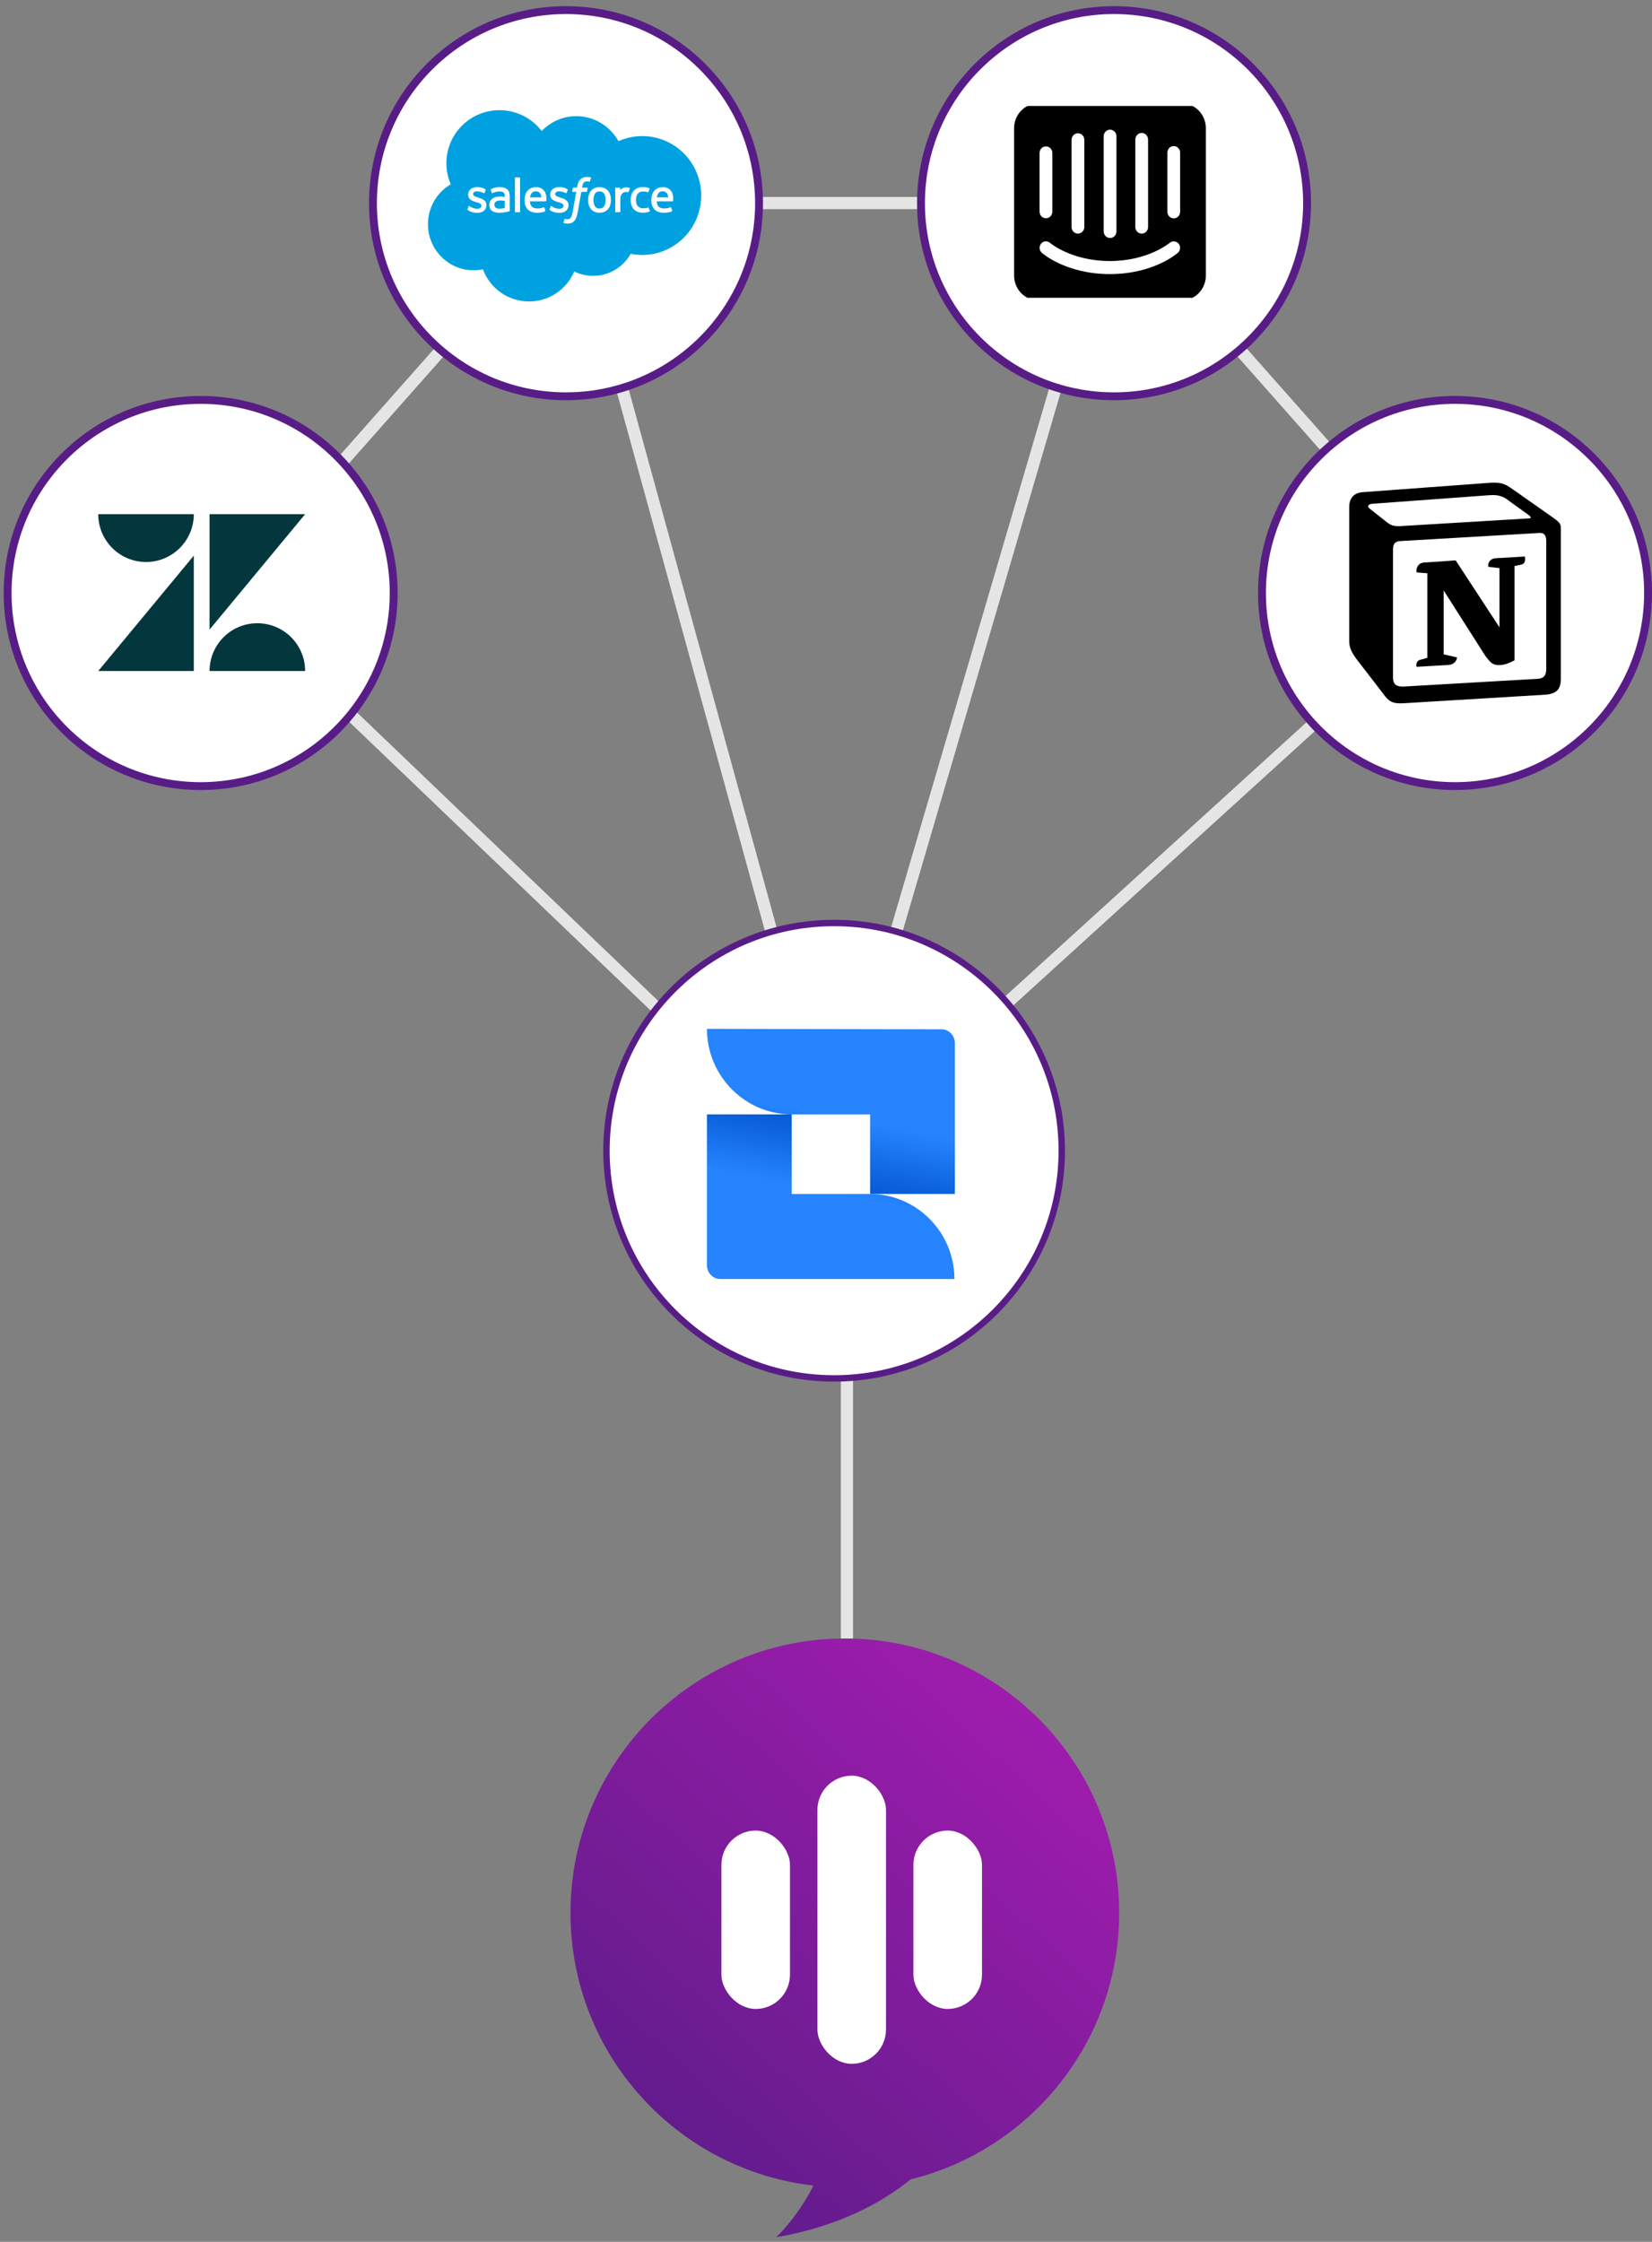
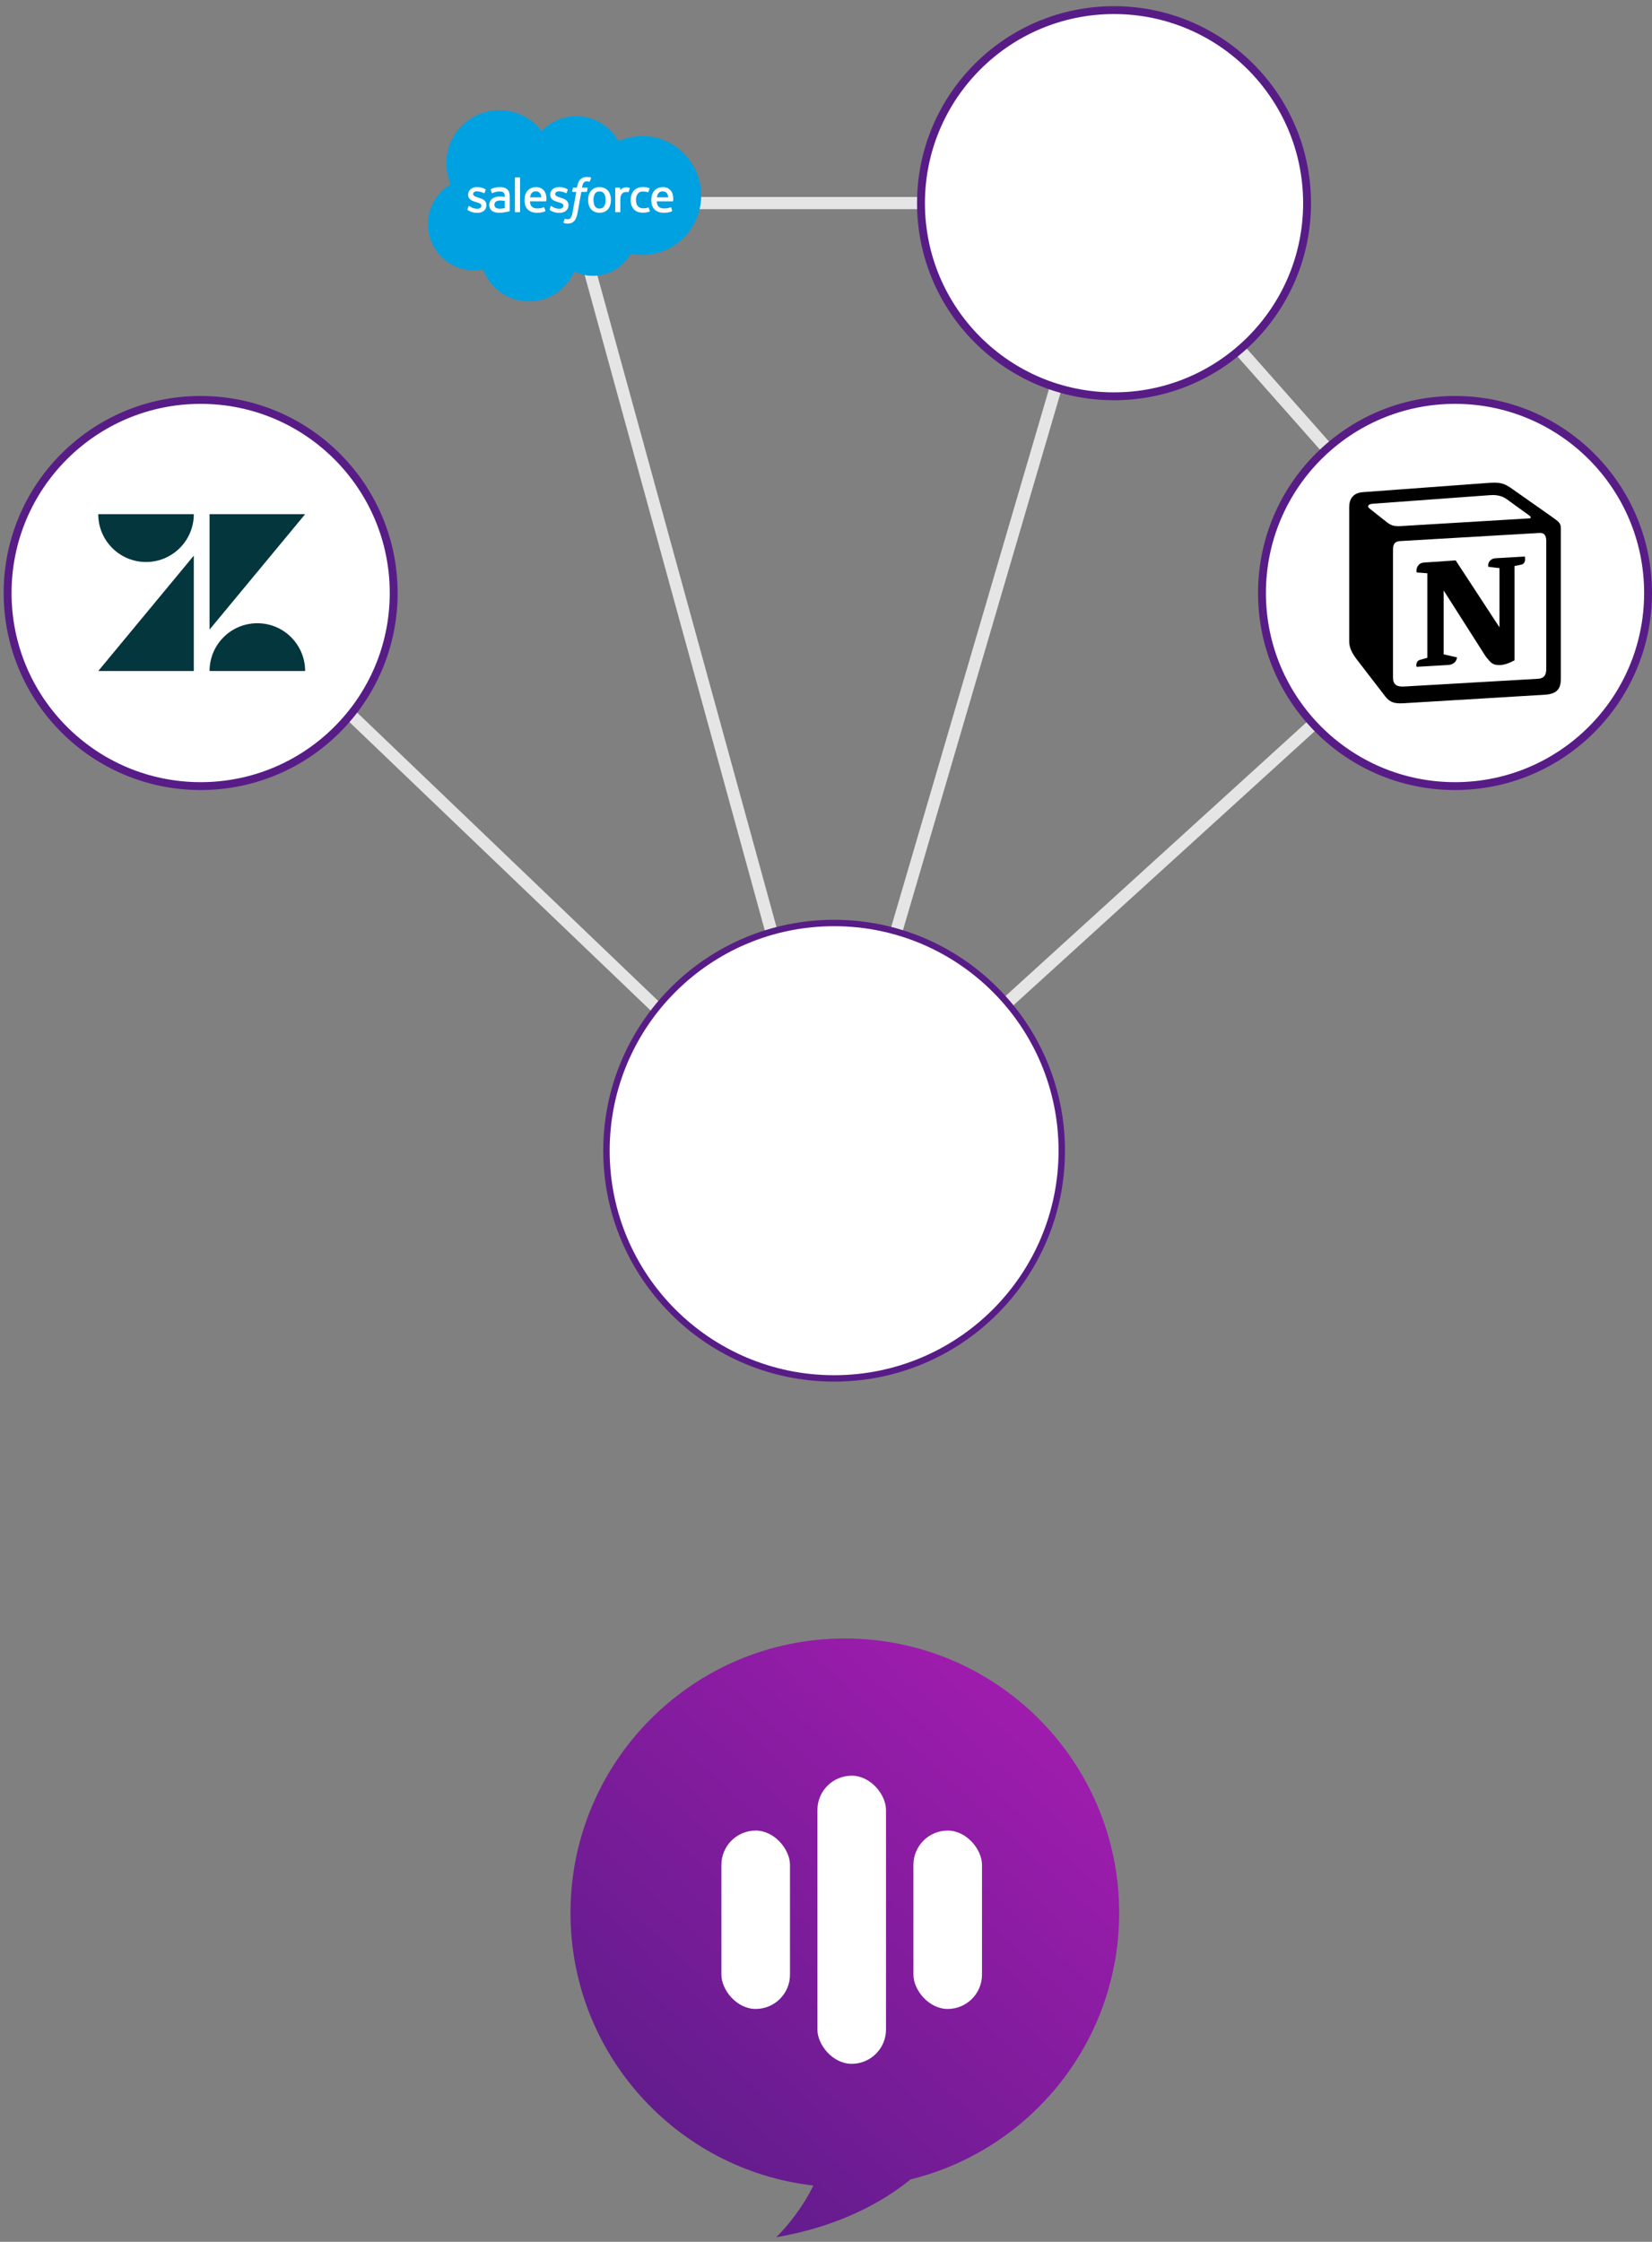
<svg xmlns="http://www.w3.org/2000/svg" width="157" height="213" viewBox="0 0 157 213" fill="none">
  <rect x="0" y="0" width="157" height="213" fill="#808080" stroke="none" />
-   <path d="M80.489 198.483L80.489 107.066" stroke="#E5E5E5" stroke-width="1.157" />
  <path d="M79.051 111.696L21.373 56.472" stroke="#E5E5E5" stroke-width="1.157" />
  <path d="M79.051 109.381L54.283 19.295" stroke="#E5E5E5" stroke-width="1.157" />
  <path d="M79.051 109.381L105.476 19.295" stroke="#E5E5E5" stroke-width="1.157" />
  <path d="M80.209 109.381L138.387 56.471" stroke="#E5E5E5" stroke-width="1.157" />
  <path d="M105.477 19.295L138.387 56.472" stroke="#E5E5E5" stroke-width="1.157" />
  <path d="M105.477 19.295L54.283 19.295" stroke="#E5E5E5" stroke-width="1.157" />
-   <path d="M21.373 56.472L54.283 19.295" stroke="#E5E5E5" stroke-width="1.157" />
  <path fill-rule="evenodd" clip-rule="evenodd" d="M86.542 207.067C97.922 204.266 106.362 193.993 106.362 181.749C106.362 167.35 94.689 155.677 80.29 155.677C65.891 155.677 54.218 167.35 54.218 181.749C54.218 195.138 64.309 206.169 77.301 207.652C76.324 209.67 74.881 211.466 73.774 212.567C79.69 211.548 83.88 209.24 86.542 207.067Z" fill="url(#paint0_linear_1089_4067)" />
  <rect x="77.684" y="168.713" width="6.518" height="27.376" rx="3.259" fill="white" />
  <rect x="86.807" y="173.928" width="6.518" height="16.947" rx="3.259" fill="white" />
  <rect x="68.559" y="173.928" width="6.518" height="16.947" rx="3.259" fill="white" />
  <circle cx="79.271" cy="109.331" r="21.635" fill="white" stroke="#581C87" stroke-width="0.609" />
  <g clip-path="url(#clip0_1089_4067)">
    <path d="M67.184 97.753C67.184 102.229 70.803 105.879 75.239 105.879H82.692V113.44H90.745V99.1C90.745 98.404 90.186 97.797 89.497 97.797L67.184 97.753Z" fill="url(#paint1_linear_1089_4067)" />
    <path d="M90.703 121.522C90.703 117.046 87.085 113.44 82.647 113.44H75.239V105.879H67.184V120.219C67.184 120.914 67.745 121.522 68.433 121.522H90.703Z" fill="url(#paint2_linear_1089_4067)" />
  </g>
  <circle cx="138.28" cy="56.343" r="18.346" transform="rotate(-90 138.28 56.343)" fill="white" stroke="#581C87" stroke-width="0.749" />
  <g clip-path="url(#clip1_1089_4067)">
    <path d="M131.695 49.534C132.343 50.063 132.589 50.026 133.814 49.944L145.358 49.251C145.604 49.251 145.399 49.006 145.317 48.964L143.399 47.578C143.034 47.292 142.543 46.968 141.604 47.046L130.428 47.865C130.019 47.902 129.937 48.107 130.101 48.271L131.695 49.534ZM132.387 52.227V64.372C132.387 65.024 132.712 65.27 133.445 65.228L146.133 64.495C146.867 64.453 146.952 64.006 146.952 63.474V51.411C146.952 50.879 146.747 50.596 146.297 50.637L133.04 51.411C132.548 51.453 132.388 51.694 132.388 52.224L132.387 52.227ZM144.911 52.875C144.993 53.244 144.911 53.609 144.542 53.654L143.932 53.777V62.741C143.399 63.028 142.912 63.192 142.505 63.192C141.85 63.192 141.686 62.987 141.198 62.376L137.199 56.097V62.172L138.465 62.459C138.465 62.459 138.465 63.193 137.445 63.193L134.629 63.356C134.547 63.193 134.629 62.783 134.916 62.705L135.65 62.499V54.47L134.63 54.388C134.548 54.019 134.753 53.49 135.322 53.45L138.342 53.245L142.505 59.605V53.978L141.444 53.855C141.362 53.408 141.686 53.08 142.096 53.042L144.911 52.875ZM129.49 46.764L141.116 45.907C142.543 45.784 142.912 45.866 143.809 46.518L147.522 49.128C148.132 49.575 148.337 49.698 148.337 50.186V64.495C148.337 65.393 148.01 65.922 146.87 66.004L133.363 66.819C132.51 66.861 132.1 66.737 131.649 66.167L128.916 62.618C128.428 61.966 128.223 61.478 128.223 60.909V48.191C128.223 47.457 128.551 46.846 129.489 46.764L129.49 46.764Z" fill="black" />
  </g>
  <circle cx="105.873" cy="19.307" r="18.346" transform="rotate(-90 105.873 19.307)" fill="white" stroke="#581C87" stroke-width="0.749" />
  <g clip-path="url(#clip2_1089_4067)">
    <path d="M112.155 20.121C112.155 20.288 112.091 20.447 111.977 20.565C111.864 20.683 111.709 20.749 111.549 20.749C111.388 20.749 111.234 20.683 111.12 20.565C111.006 20.447 110.943 20.288 110.943 20.121V14.506C110.943 14.339 111.006 14.179 111.12 14.062C111.234 13.944 111.388 13.877 111.549 13.877C111.709 13.877 111.864 13.944 111.977 14.062C112.091 14.179 112.155 14.339 112.155 14.506V20.121ZM111.944 24.011C111.864 24.094 109.61 26.042 105.478 26.042C101.346 26.042 99.107 24.105 99.012 24.022C98.951 23.969 98.902 23.905 98.866 23.833C98.794 23.686 98.78 23.517 98.829 23.36C98.852 23.283 98.891 23.211 98.942 23.149C99.046 23.023 99.195 22.946 99.354 22.933C99.433 22.927 99.513 22.937 99.589 22.963C99.664 22.988 99.734 23.029 99.793 23.081C99.828 23.108 101.842 24.801 105.473 24.801C109.104 24.801 111.133 23.097 111.153 23.081C111.213 23.029 111.283 22.989 111.359 22.964C111.435 22.939 111.515 22.929 111.594 22.935C111.754 22.948 111.903 23.024 112.009 23.149C112.112 23.274 112.163 23.434 112.151 23.596C112.14 23.758 112.068 23.909 111.949 24.016L111.944 24.011ZM98.796 14.506C98.805 14.339 98.878 14.182 98.998 14.07C99.118 13.958 99.276 13.9 99.438 13.909C99.588 13.918 99.73 13.984 99.834 14.094C99.94 14.206 100.002 14.352 100.009 14.506V20.11C100.009 20.277 99.945 20.437 99.831 20.555C99.717 20.673 99.563 20.739 99.403 20.739C99.242 20.739 99.088 20.673 98.974 20.555C98.86 20.437 98.796 20.277 98.796 20.11V14.506ZM101.837 13.259C101.846 13.092 101.918 12.935 102.038 12.823C102.158 12.711 102.317 12.653 102.478 12.662C102.628 12.671 102.77 12.737 102.874 12.847C102.98 12.959 103.042 13.105 103.049 13.259V21.57C103.049 21.736 102.985 21.896 102.871 22.014C102.758 22.132 102.603 22.198 102.443 22.198C102.282 22.198 102.128 22.132 102.014 22.014C101.9 21.896 101.837 21.736 101.837 21.57V13.259ZM104.892 12.948C104.892 12.781 104.956 12.621 105.069 12.503C105.183 12.385 105.337 12.319 105.498 12.319C105.659 12.319 105.813 12.385 105.927 12.503C106.04 12.621 106.104 12.781 106.104 12.948V21.985C106.104 22.152 106.04 22.312 105.927 22.43C105.813 22.548 105.659 22.614 105.498 22.614C105.337 22.614 105.183 22.548 105.069 22.43C104.956 22.312 104.892 22.152 104.892 21.985V12.948ZM107.897 13.259C107.897 13.093 107.961 12.933 108.075 12.815C108.188 12.697 108.343 12.631 108.503 12.631C108.664 12.631 108.818 12.697 108.932 12.815C109.045 12.933 109.109 13.093 109.109 13.259V21.57C109.109 21.736 109.045 21.896 108.932 22.014C108.818 22.132 108.664 22.198 108.503 22.198C108.343 22.198 108.188 22.132 108.075 22.014C107.961 21.896 107.897 21.736 107.897 21.57V13.259ZM112.32 9.831H98.656C98.358 9.829 98.062 9.888 97.787 10.004C97.51 10.122 97.259 10.294 97.049 10.51C96.836 10.729 96.668 10.987 96.554 11.27C96.438 11.555 96.378 11.86 96.377 12.168V26.193C96.378 26.501 96.438 26.806 96.554 27.092C96.668 27.375 96.836 27.633 97.049 27.852C97.259 28.068 97.51 28.239 97.787 28.357C98.062 28.473 98.358 28.532 98.656 28.53H112.32C112.618 28.532 112.913 28.473 113.188 28.357C113.465 28.24 113.715 28.069 113.925 27.853C114.138 27.635 114.306 27.378 114.421 27.095C114.537 26.81 114.597 26.506 114.599 26.198V12.169C114.598 11.861 114.538 11.556 114.423 11.271C114.309 10.988 114.141 10.73 113.929 10.511C113.719 10.296 113.469 10.124 113.192 10.006C112.918 9.889 112.623 9.83 112.325 9.831" fill="black" />
  </g>
-   <circle cx="53.79" cy="19.307" r="18.346" transform="rotate(-90 53.79 19.307)" fill="white" stroke="#581C87" stroke-width="0.749" />
  <g clip-path="url(#clip3_1089_4067)">
    <path d="M51.477 12.45C52.315 11.578 53.48 11.036 54.771 11.036C56.485 11.036 57.98 11.992 58.776 13.412C59.489 13.094 60.26 12.929 61.04 12.93C64.132 12.93 66.638 15.459 66.638 18.576C66.638 21.695 64.132 24.224 61.04 24.224C60.663 24.224 60.295 24.186 59.937 24.115C59.235 25.366 57.898 26.21 56.365 26.21C55.722 26.21 55.116 26.063 54.575 25.797C53.863 27.47 52.208 28.643 50.276 28.643C48.265 28.643 46.553 27.371 45.896 25.587C45.609 25.648 45.31 25.679 45.005 25.679C42.611 25.679 40.671 23.719 40.671 21.301C40.671 19.679 41.543 18.264 42.838 17.508C42.563 16.876 42.422 16.194 42.423 15.505C42.423 12.723 44.681 10.468 47.467 10.468C49.101 10.466 50.556 11.245 51.477 12.45Z" fill="#00A1E0" />
    <path d="M44.431 19.893C44.414 19.935 44.438 19.943 44.442 19.952C44.49 19.988 44.541 20.013 44.589 20.042C44.855 20.183 45.103 20.224 45.366 20.224C45.899 20.224 46.23 19.939 46.23 19.484V19.476C46.23 19.055 45.857 18.901 45.505 18.791L45.459 18.777C45.196 18.69 44.966 18.617 44.966 18.444V18.436C44.966 18.286 45.099 18.177 45.305 18.177C45.535 18.177 45.807 18.252 45.981 18.349C45.981 18.349 46.032 18.383 46.051 18.332C46.061 18.305 46.15 18.067 46.158 18.042C46.169 18.014 46.15 17.993 46.133 17.983C45.933 17.861 45.657 17.779 45.371 17.779H45.318C44.831 17.779 44.49 18.073 44.49 18.494V18.503C44.49 18.947 44.865 19.093 45.217 19.194L45.274 19.211C45.531 19.288 45.752 19.358 45.752 19.537V19.545C45.752 19.71 45.609 19.834 45.377 19.834C45.286 19.834 45 19.832 44.69 19.636C44.653 19.615 44.631 19.598 44.602 19.581C44.587 19.571 44.549 19.556 44.532 19.604L44.431 19.893ZM52.23 19.893C52.213 19.935 52.236 19.943 52.24 19.952C52.289 19.988 52.339 20.013 52.388 20.042C52.653 20.183 52.902 20.224 53.165 20.224C53.698 20.224 54.028 19.939 54.028 19.484V19.476C54.028 19.055 53.656 18.901 53.304 18.791L53.258 18.777C52.994 18.69 52.765 18.617 52.765 18.444V18.436C52.765 18.286 52.898 18.177 53.104 18.177C53.333 18.177 53.605 18.252 53.78 18.349C53.78 18.349 53.831 18.383 53.849 18.332C53.86 18.305 53.948 18.067 53.957 18.042C53.967 18.014 53.948 17.993 53.931 17.983C53.731 17.861 53.456 17.779 53.169 17.779H53.117C52.63 17.779 52.289 18.073 52.289 18.494V18.503C52.289 18.947 52.664 19.093 53.015 19.194L53.072 19.211C53.329 19.288 53.55 19.358 53.55 19.537V19.545C53.55 19.71 53.407 19.834 53.175 19.834C53.085 19.834 52.798 19.832 52.489 19.636C52.451 19.615 52.43 19.598 52.401 19.581C52.39 19.575 52.346 19.558 52.331 19.604L52.23 19.893ZM57.552 19C57.552 19.257 57.503 19.461 57.409 19.604C57.316 19.745 57.173 19.815 56.977 19.815C56.779 19.815 56.638 19.745 56.545 19.604C56.452 19.461 56.404 19.257 56.404 19C56.404 18.743 56.45 18.541 56.545 18.398C56.638 18.256 56.779 18.189 56.977 18.189C57.175 18.189 57.316 18.256 57.411 18.398C57.503 18.539 57.552 18.741 57.552 19ZM57.996 18.522C57.952 18.375 57.885 18.244 57.794 18.137C57.702 18.025 57.585 17.937 57.453 17.878C57.318 17.814 57.156 17.783 56.977 17.783C56.796 17.783 56.636 17.814 56.501 17.878C56.364 17.941 56.25 18.029 56.16 18.137C56.069 18.246 56.002 18.375 55.958 18.522C55.913 18.669 55.892 18.829 55.892 19C55.892 19.171 55.913 19.331 55.958 19.478C56.002 19.625 56.069 19.756 56.16 19.863C56.25 19.973 56.366 20.059 56.501 20.12C56.638 20.181 56.798 20.213 56.977 20.213C57.158 20.213 57.318 20.181 57.453 20.12C57.588 20.059 57.703 19.971 57.794 19.863C57.885 19.756 57.952 19.625 57.996 19.478C58.04 19.331 58.061 19.171 58.061 19C58.061 18.829 58.04 18.667 57.996 18.522ZM61.648 19.745C61.633 19.701 61.591 19.718 61.591 19.718C61.526 19.743 61.458 19.767 61.385 19.777C61.311 19.788 61.229 19.794 61.14 19.794C60.926 19.794 60.755 19.731 60.631 19.604C60.509 19.478 60.439 19.274 60.439 18.996C60.439 18.743 60.5 18.553 60.61 18.41C60.717 18.267 60.883 18.193 61.102 18.193C61.286 18.193 61.427 18.214 61.572 18.261C61.572 18.261 61.608 18.276 61.625 18.229C61.663 18.122 61.692 18.044 61.734 17.926C61.747 17.892 61.717 17.878 61.707 17.873C61.65 17.85 61.513 17.814 61.41 17.799C61.313 17.785 61.202 17.776 61.077 17.776C60.89 17.776 60.723 17.808 60.582 17.871C60.441 17.934 60.319 18.021 60.224 18.13C60.127 18.243 60.053 18.374 60.007 18.516C59.959 18.663 59.936 18.823 59.936 18.994C59.936 19.362 60.035 19.661 60.233 19.878C60.429 20.097 60.725 20.209 61.111 20.209C61.338 20.209 61.572 20.163 61.741 20.097C61.741 20.097 61.772 20.082 61.76 20.044L61.648 19.745ZM62.427 18.751C62.448 18.608 62.488 18.488 62.549 18.395C62.642 18.254 62.781 18.177 62.979 18.177C63.177 18.177 63.307 18.254 63.4 18.395C63.463 18.488 63.489 18.613 63.499 18.751H62.427ZM63.922 18.438C63.885 18.294 63.792 18.151 63.729 18.086C63.632 17.981 63.537 17.909 63.442 17.869C63.306 17.811 63.159 17.782 63.011 17.783C62.823 17.783 62.653 17.814 62.514 17.88C62.374 17.945 62.259 18.033 62.166 18.145C62.075 18.254 62.006 18.387 61.962 18.535C61.917 18.682 61.896 18.844 61.896 19.015C61.896 19.187 61.92 19.35 61.964 19.495C62.01 19.642 62.084 19.771 62.183 19.878C62.282 19.986 62.408 20.07 62.562 20.129C62.714 20.188 62.897 20.217 63.107 20.217C63.541 20.215 63.771 20.118 63.866 20.068C63.882 20.059 63.897 20.042 63.878 19.996L63.779 19.72C63.764 19.68 63.722 19.695 63.722 19.695C63.615 19.735 63.461 19.807 63.105 19.807C62.871 19.807 62.699 19.737 62.591 19.63C62.48 19.52 62.425 19.358 62.417 19.128L63.922 19.131C63.922 19.131 63.962 19.131 63.967 19.09C63.969 19.07 64.019 18.777 63.922 18.438ZM50.372 18.751C50.394 18.608 50.434 18.488 50.495 18.395C50.587 18.254 50.726 18.177 50.924 18.177C51.122 18.177 51.253 18.254 51.345 18.395C51.406 18.488 51.434 18.613 51.444 18.751H50.372ZM51.87 18.438C51.832 18.294 51.739 18.151 51.678 18.086C51.581 17.981 51.486 17.909 51.392 17.869C51.255 17.811 51.108 17.782 50.96 17.783C50.773 17.783 50.602 17.814 50.463 17.88C50.324 17.945 50.208 18.033 50.115 18.145C50.025 18.254 49.955 18.387 49.911 18.535C49.867 18.682 49.846 18.844 49.846 19.015C49.846 19.187 49.869 19.35 49.913 19.495C49.96 19.642 50.033 19.771 50.132 19.878C50.231 19.986 50.358 20.07 50.511 20.129C50.663 20.188 50.846 20.217 51.057 20.217C51.491 20.215 51.72 20.118 51.815 20.068C51.832 20.059 51.847 20.042 51.828 19.996L51.729 19.72C51.714 19.68 51.672 19.695 51.672 19.695C51.564 19.735 51.411 19.807 51.055 19.807C50.821 19.807 50.648 19.737 50.541 19.63C50.429 19.52 50.374 19.358 50.366 19.128L51.872 19.131C51.872 19.131 51.912 19.131 51.916 19.09C51.916 19.07 51.967 18.777 51.87 18.438ZM47.119 19.737C47.06 19.691 47.051 19.678 47.032 19.649C47.003 19.602 46.988 19.537 46.988 19.453C46.988 19.32 47.032 19.225 47.123 19.162C47.121 19.162 47.251 19.048 47.559 19.053C47.774 19.055 47.967 19.088 47.967 19.088V19.773C47.967 19.773 47.776 19.813 47.561 19.828C47.253 19.845 47.119 19.737 47.119 19.737ZM47.719 18.68C47.658 18.676 47.578 18.674 47.483 18.674C47.355 18.674 47.23 18.69 47.112 18.722C46.994 18.754 46.889 18.802 46.798 18.867C46.708 18.933 46.634 19.017 46.58 19.116C46.527 19.215 46.499 19.333 46.499 19.463C46.499 19.596 46.523 19.712 46.569 19.807C46.615 19.901 46.681 19.981 46.765 20.042C46.849 20.104 46.952 20.148 47.072 20.175C47.19 20.203 47.325 20.215 47.47 20.215C47.624 20.215 47.778 20.203 47.927 20.177C48.075 20.152 48.256 20.116 48.306 20.104C48.357 20.091 48.412 20.076 48.412 20.076C48.45 20.068 48.445 20.028 48.445 20.028V18.65C48.445 18.349 48.365 18.124 48.205 17.987C48.047 17.848 47.816 17.779 47.514 17.779C47.401 17.779 47.22 17.793 47.112 17.816C47.112 17.816 46.784 17.88 46.649 17.985C46.649 17.985 46.62 18.004 46.636 18.044L46.744 18.33C46.756 18.368 46.792 18.355 46.792 18.355C46.792 18.355 46.803 18.351 46.818 18.343C47.108 18.185 47.472 18.189 47.472 18.189C47.635 18.189 47.761 18.221 47.845 18.286C47.927 18.349 47.969 18.444 47.969 18.644V18.707C47.837 18.69 47.719 18.68 47.719 18.68ZM59.858 17.905C59.862 17.895 59.862 17.883 59.858 17.873C59.853 17.862 59.845 17.854 59.835 17.85C59.809 17.84 59.681 17.812 59.582 17.806C59.392 17.795 59.287 17.827 59.194 17.869C59.102 17.911 58.999 17.979 58.94 18.056V17.873C58.94 17.848 58.921 17.827 58.895 17.827H58.51C58.485 17.827 58.466 17.848 58.466 17.873V20.118C58.466 20.143 58.487 20.165 58.512 20.165H58.908C58.933 20.165 58.954 20.143 58.954 20.118V18.996C58.954 18.846 58.971 18.695 59.005 18.6C59.036 18.507 59.083 18.431 59.138 18.379C59.192 18.326 59.255 18.288 59.323 18.267C59.392 18.246 59.47 18.238 59.525 18.238C59.603 18.238 59.691 18.259 59.691 18.259C59.721 18.263 59.736 18.244 59.746 18.219C59.769 18.151 59.843 17.945 59.858 17.905Z" fill="white" />
    <path d="M56.146 16.863C56.098 16.848 56.053 16.838 55.997 16.827C55.94 16.817 55.87 16.812 55.792 16.812C55.521 16.812 55.306 16.89 55.154 17.042C55.005 17.194 54.904 17.423 54.851 17.724L54.832 17.826H54.491C54.491 17.826 54.449 17.823 54.44 17.87L54.383 18.183C54.379 18.213 54.392 18.232 54.432 18.232H54.765L54.428 20.115C54.402 20.266 54.371 20.391 54.337 20.485C54.303 20.578 54.272 20.648 54.232 20.7C54.194 20.749 54.158 20.784 54.095 20.805C54.042 20.822 53.983 20.831 53.918 20.831C53.882 20.831 53.834 20.824 53.798 20.818C53.762 20.812 53.743 20.803 53.716 20.793C53.716 20.793 53.678 20.778 53.661 20.816C53.648 20.848 53.56 21.092 53.549 21.121C53.539 21.151 53.554 21.174 53.573 21.183C53.617 21.197 53.651 21.208 53.709 21.223C53.794 21.241 53.863 21.244 53.931 21.244C54.07 21.244 54.196 21.225 54.299 21.187C54.404 21.149 54.495 21.081 54.577 20.993C54.666 20.896 54.72 20.795 54.773 20.656C54.826 20.519 54.87 20.349 54.906 20.151L55.245 18.232H55.74C55.74 18.232 55.782 18.234 55.79 18.188L55.847 17.874C55.851 17.844 55.839 17.826 55.799 17.826H55.316C55.318 17.815 55.342 17.644 55.396 17.486C55.419 17.419 55.464 17.364 55.502 17.326C55.54 17.288 55.582 17.263 55.628 17.248C55.676 17.234 55.729 17.225 55.79 17.225C55.834 17.225 55.881 17.23 55.914 17.238C55.961 17.248 55.98 17.253 55.992 17.257C56.041 17.272 56.049 17.257 56.058 17.234L56.173 16.918C56.186 16.882 56.157 16.867 56.146 16.863ZM49.424 20.117C49.424 20.142 49.405 20.163 49.38 20.163H48.979C48.954 20.163 48.937 20.142 48.937 20.117V16.905C48.937 16.88 48.954 16.859 48.979 16.859H49.38C49.405 16.859 49.424 16.88 49.424 16.905V20.117Z" fill="white" />
  </g>
  <circle cx="19.069" cy="56.343" r="18.346" fill="white" stroke="#581C87" stroke-width="0.749" />
  <g clip-path="url(#clip4_1089_4067)">
    <path d="M18.419 52.791L18.419 63.756L9.337 63.756L18.419 52.791ZM18.419 48.856C18.419 51.363 16.385 53.397 13.878 53.397C11.371 53.397 9.337 51.363 9.337 48.856L18.419 48.856ZM19.916 63.756C19.916 61.246 21.947 59.215 24.457 59.215C26.966 59.215 28.998 61.248 28.998 63.756L19.916 63.756ZM19.916 59.818L19.916 48.856L28.998 48.856L19.916 59.818Z" fill="#03363D" />
  </g>
  <defs>
    <linearGradient id="paint0_linear_1089_4067" x1="62.692" y1="214.34" x2="106.363" y2="166.759" gradientUnits="userSpaceOnUse">
      <stop stop-color="#581C87" />
      <stop offset="1" stop-color="#A21CAF" />
    </linearGradient>
    <linearGradient id="paint1_linear_1089_4067" x1="77.051" y1="115.466" x2="78.912" y2="105.976" gradientUnits="userSpaceOnUse">
      <stop offset="0.15" stop-color="#0052CC" />
      <stop offset="0.503" stop-color="#0E64DE" />
      <stop offset="1" stop-color="#2684FF" />
    </linearGradient>
    <linearGradient id="paint2_linear_1089_4067" x1="80.856" y1="103.826" x2="78.994" y2="113.315" gradientUnits="userSpaceOnUse">
      <stop offset="0.15" stop-color="#0052CC" />
      <stop offset="0.503" stop-color="#0E64DE" />
      <stop offset="1" stop-color="#2684FF" />
    </linearGradient>
    <clipPath id="clip0_1089_4067">
-       <rect width="23.768" height="23.768" fill="white" transform="translate(67.081 121.521) rotate(-90)" />
-     </clipPath>
+       </clipPath>
    <clipPath id="clip1_1089_4067">
      <rect width="20.966" height="20.966" fill="white" transform="translate(127.796 66.826) rotate(-90)" />
    </clipPath>
    <clipPath id="clip2_1089_4067">
-       <rect width="18.224" height="18.72" fill="white" transform="translate(96.138 28.293) rotate(-90)" />
-     </clipPath>
+       </clipPath>
    <clipPath id="clip3_1089_4067">
      <rect width="26.957" height="26.957" fill="white" transform="translate(40.312 5.829)" />
    </clipPath>
    <clipPath id="clip4_1089_4067">
      <rect width="19.663" height="14.976" fill="white" transform="translate(9.335 48.856)" />
    </clipPath>
  </defs>
</svg>